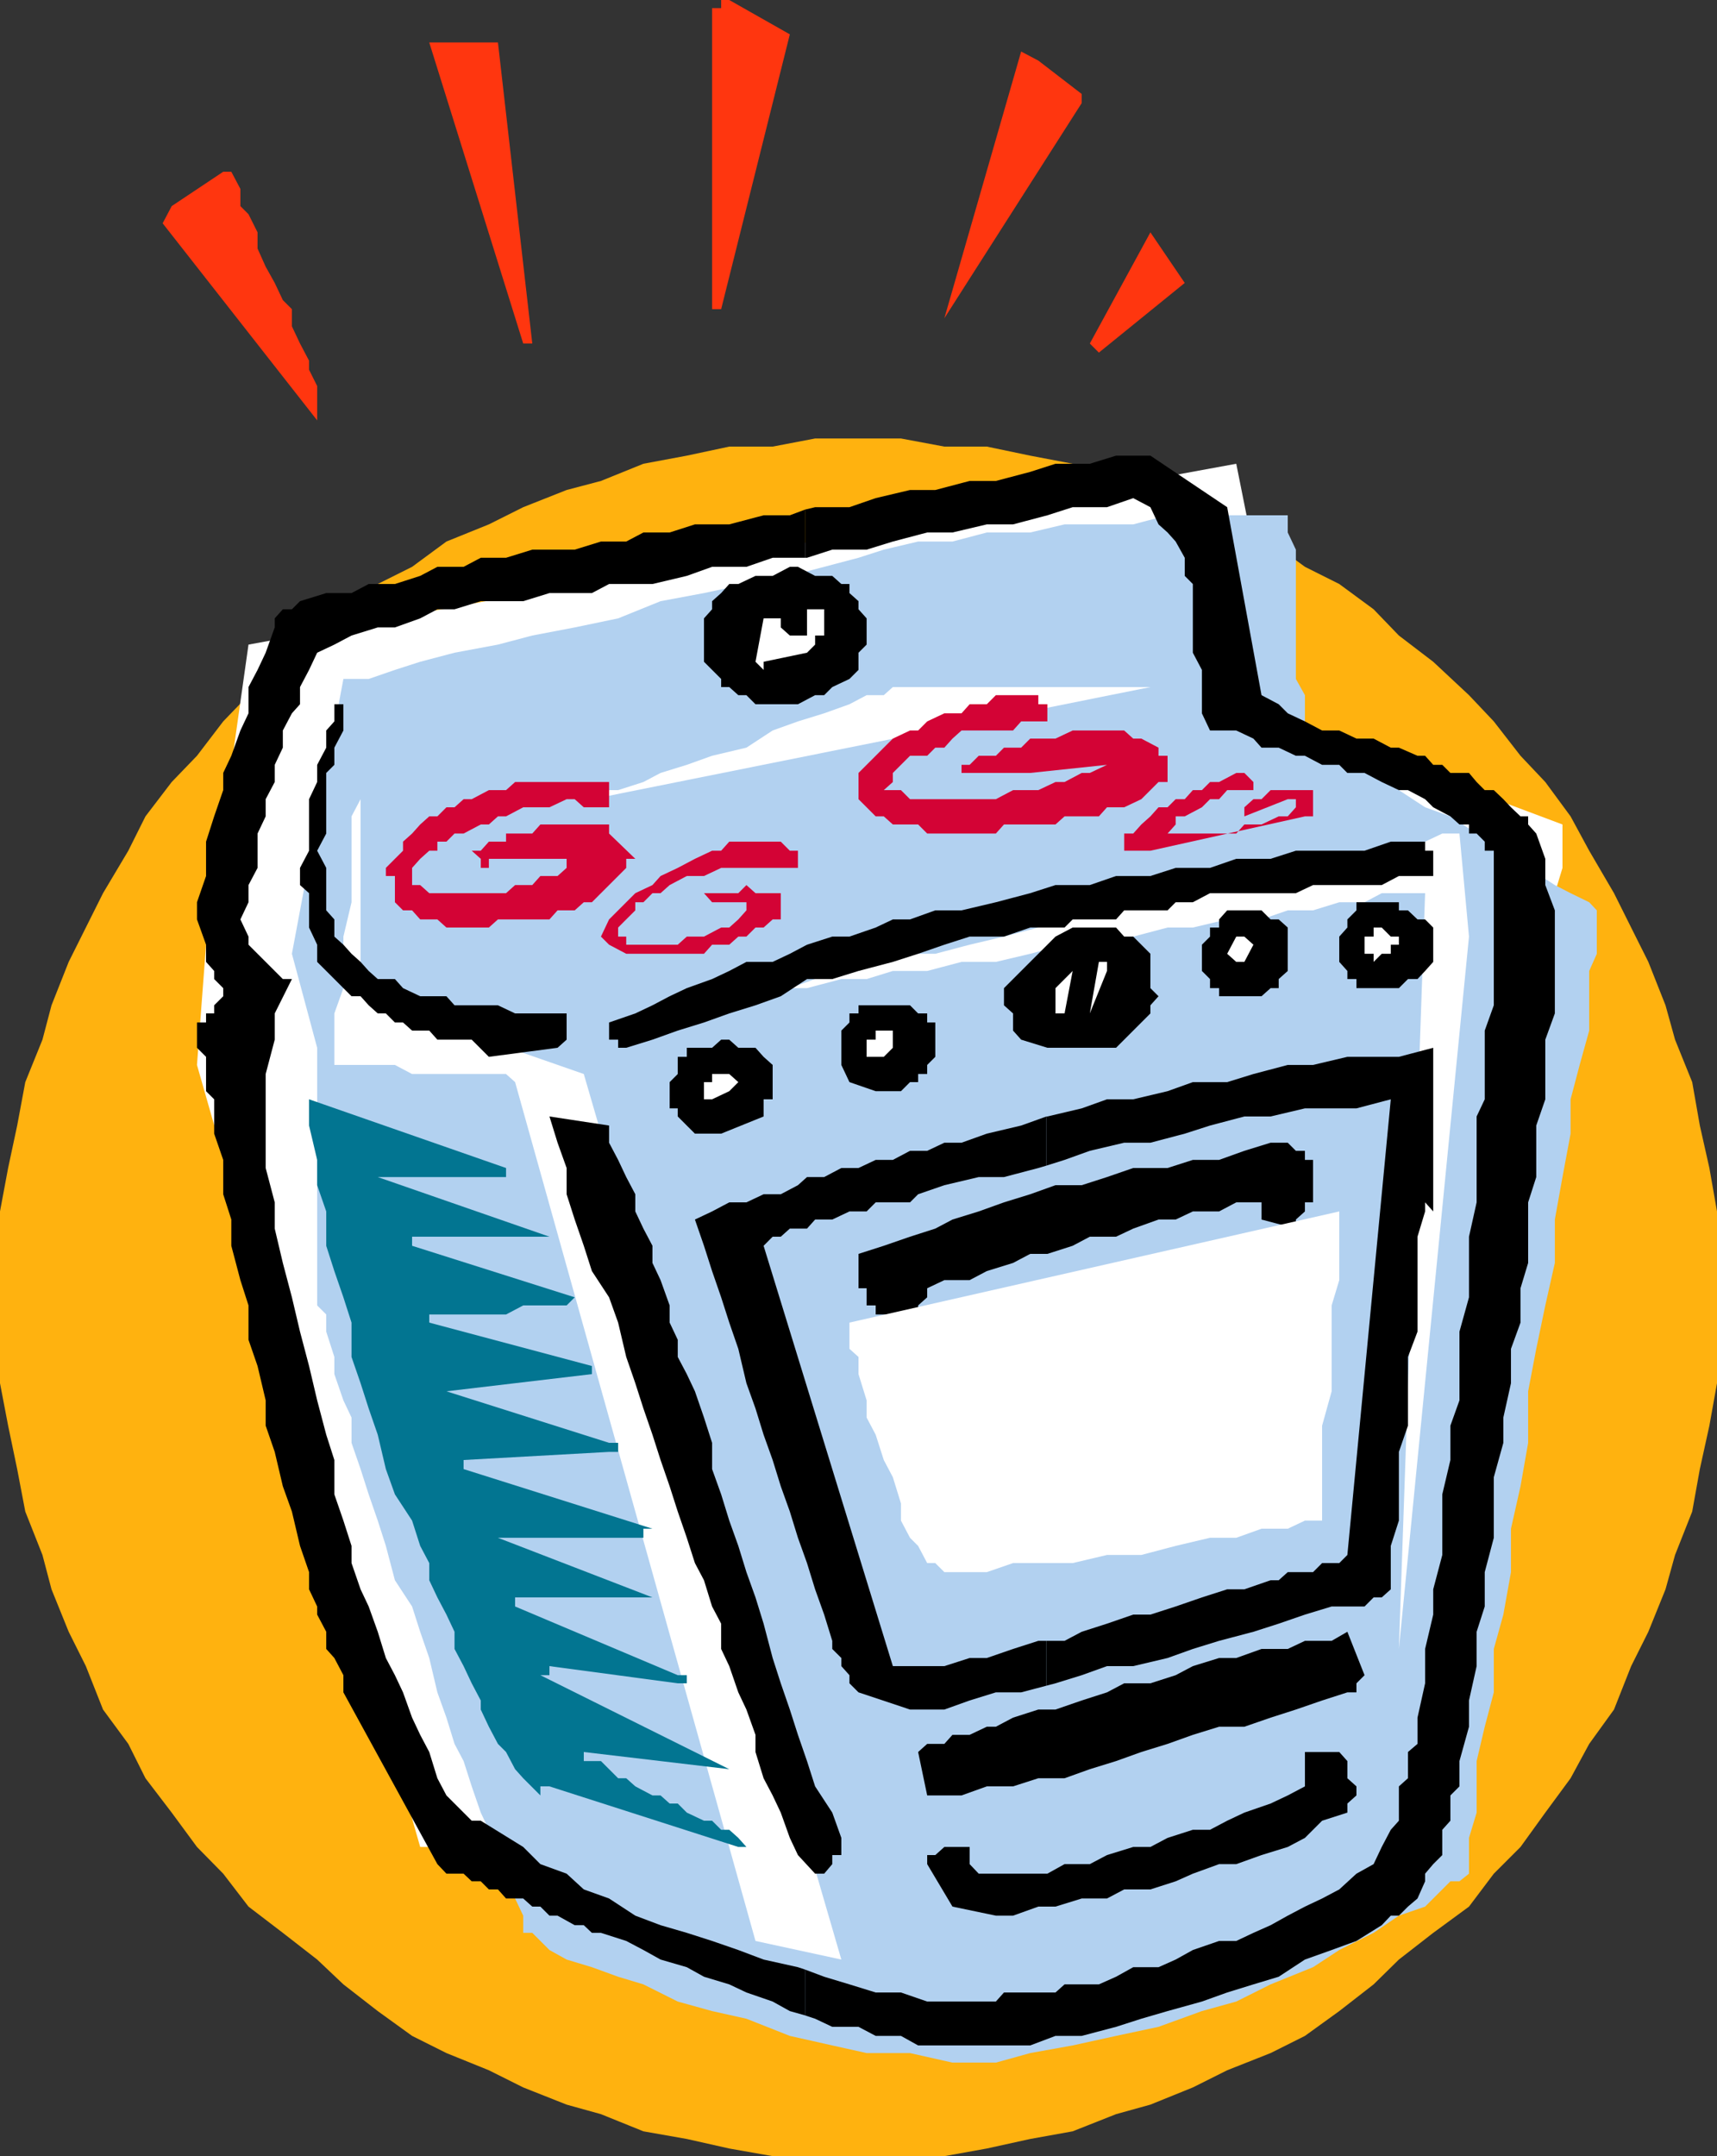
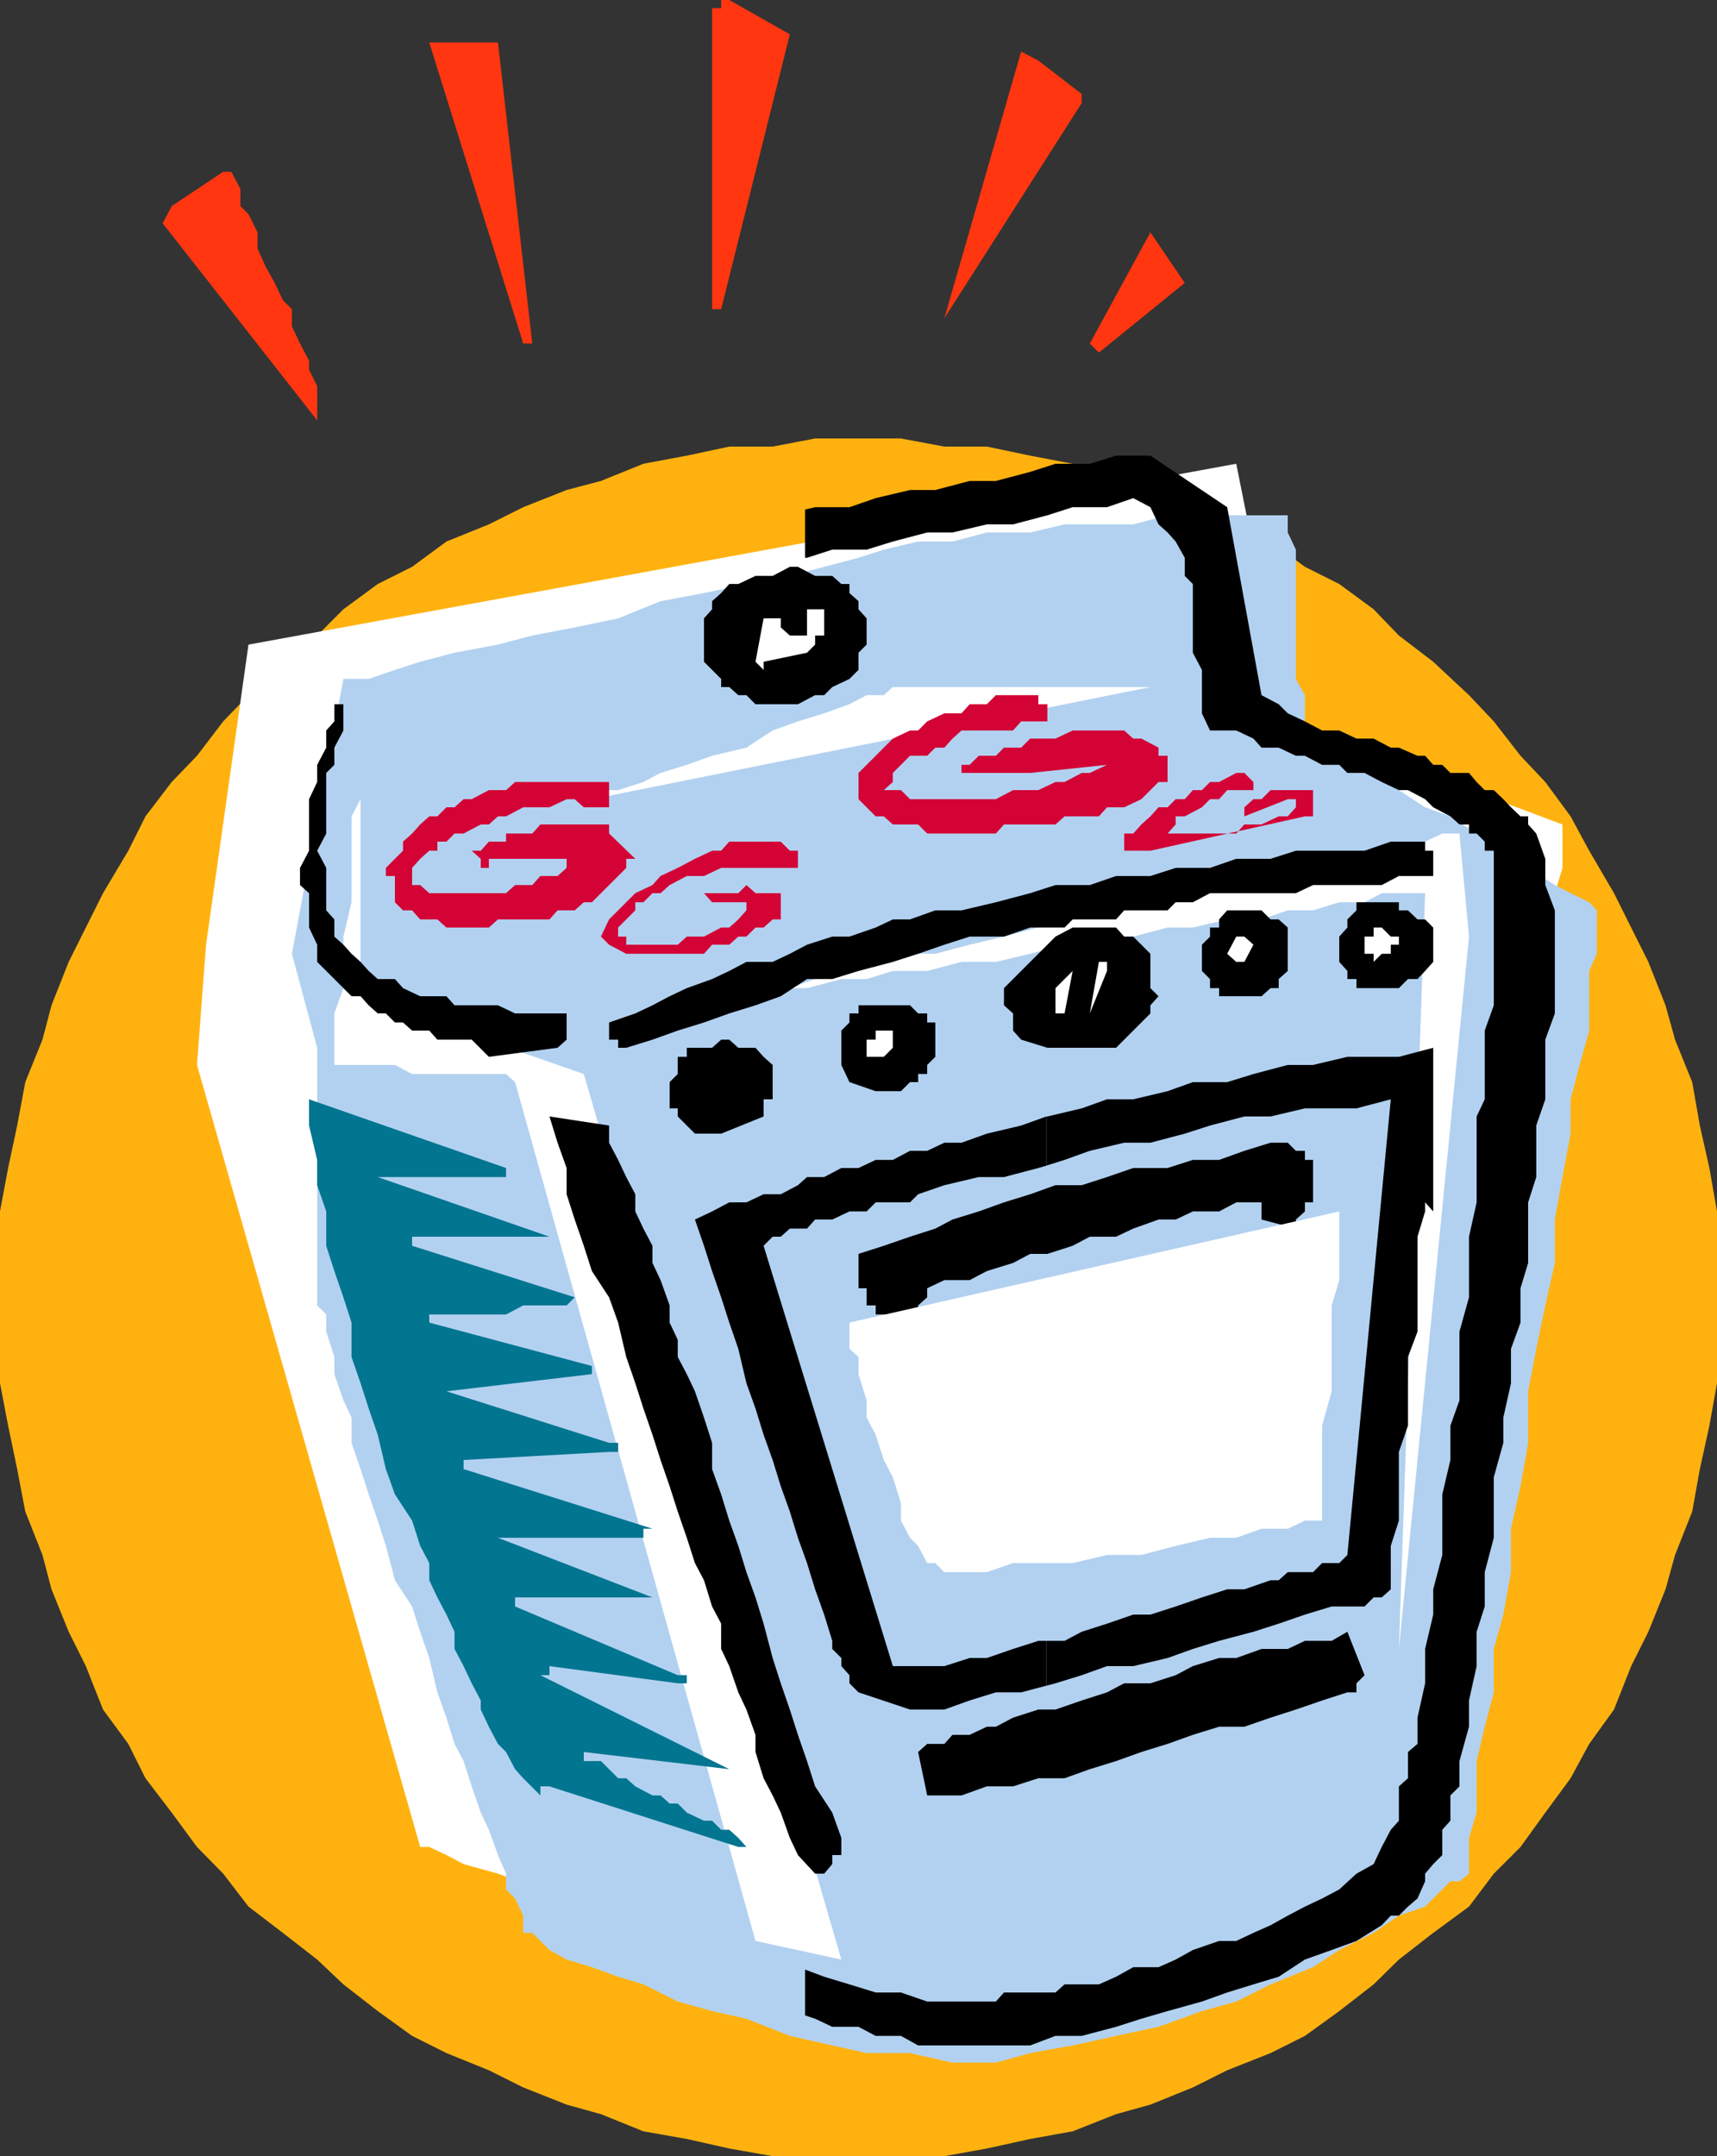
<svg xmlns="http://www.w3.org/2000/svg" width="360" height="451.902">
  <rect width="100%" height="100%" fill="#333333" stroke="none" />
  <path fill="#ffb20f" d="M180 91.902h8.902l9.098 1.7h8.902L216 95.5l8.902 1.7 9.098 3.6 7.203 1.9 8.899 3.6 7.199 3.602 9.101 3.598 7.2 5.3 7.199 3.602L288 127.7l5.3 5.5 7.2 5.5 7.5 7 5.203 5.5 5.598 7.203 5.199 5.5 5.3 7.2 3.903 7.199 5.2 8.898 3.597 7.203 3.602 7.2 3.601 9.097 2 7.203 3.598 8.899 1.601 9.101 2 8.899 1.598 9.101v36l-1.598 8.899-2 9.101-1.601 8.899-3.598 9.101-2 7.2-3.601 8.898-3.602 7.2-3.598 9.1-5.199 7.2-3.902 7.2-5.301 7.202-5.2 7.2-5.597 5.597-5.203 6.903-7.5 5.5-7.2 5.597-5.3 5.203-7.2 5.598-7.198 5.2-7.2 3.6-9.101 3.602-7.2 3.598-8.898 3.602-7.203 2-9.098 3.597-8.902 1.602-9.098 2-8.902 1.601h-36l-9.098-1.601-8.902-2-9.098-1.602-8.902-3.597-7.2-2-9.097-3.602-7.203-3.598-8.898-3.601-7.2-3.602-7.199-5.199L72 415.902l-5.5-5.203-7.2-5.597-7.198-5.5-5.301-6.903-5.5-5.597-5.301-7.2-5.5-7.203-3.598-7.199-5.3-7.2L18 349.2l-3.598-7.2-3.601-8.898-1.899-7.2-3.601-9.101-1.7-8.899-1.898-9.101L0 289.902v-36l1.703-9.101 1.899-8.899 1.699-9.101 3.601-8.899 1.899-7.203 3.601-9.097 3.598-7.2 3.602-7.203 5.3-8.898 3.598-7.2 5.5-7.199 5.3-5.5 5.5-7.203 5.302-5.5 7.199-7 7.199-5.5 5.5-5.5 7.203-5.297 7.2-3.601 7.199-5.301 8.898-3.598 7.203-3.601 9.098-3.602 7.199-1.898 8.902-3.602L144 95.5l8.902-1.898H162l8.902-1.7H180" />
  <path fill="#fff" d="m43.203 198-1.902 25.2 46.8 163.902H90l3.602 1.699 3.601 1.898 7.2 2L113.3 396l9.101 3.602 8.899 1.898 10.8 3.602 10.801 3.597 9.098 3.602 8.902 3.601 9.098 1.7 5.3 3.898h5.5l3.602 1.602h5.301l5.5-1.602 7.2-3.898 8.898-1.7 9.101-3.601 8.899-3.602 10.8-1.898 9.102-3.301L270 399.602l9.203-3.602 6.899-1.7 7.199-1.6 5.5-2 3.601-1.9h1.7v-8.898l1.898-5.5v-12.5l2-7.203V347.5l1.602-9.098 1.699-8.902v-9.098l1.902-8.902v-10.8l2-9.098 1.598-10.801V270l2-8.898V250.3l1.601-9.102 1.7-8.898v-9.102L324 214.3v-7.2l2-7.199V187.2l1.602-5.297v-9.101L270 151.199l-10.797-54-207.101 37.903L43.203 198" />
  <path fill="#b2d1f0" d="m72 142.3-10.797 57.602 5.297 19.7v54l1.902 1.898v3.602l1.7 5.3V288L72 293.5l1.703 3.602v5.3l1.899 5.5L77.3 313.2l1.902 5.5 1.7 5.301 1.898 7.2 3.601 5.5 1.7 5.3L90 347.5l1.703 7.2 1.899 5.3 1.699 5.5 1.902 3.602 1.7 5.3 1.898 5.5 1.699 3.598 1.902 5.3 1.7 3.9v3.3l1.898 1.902 1.703 3.598v3.602h1.899l1.699 1.699 1.902 1.898 3.598 2 5.3 1.602 5.5 2 5.301 1.601 7.2 3.598 7.199 2 7.199 1.602 9.102 3.597 8.898 2 7.203 1.602h9.098l8.902 2h9.098l7.199-2 8.902-1.602 9.098-2 8.902-1.898L252 421.5l7.203-2 7.2-3.598 8.898-3.601 5.5-3.602 7.199-3.597 5.3-3.602 5.5-1.898 5.302-5.301H306l2-1.602v-7.5l1.602-5.297v-10.8l1.699-7.2 1.902-7.203v-9.097l2-7.2 1.598-8.902v-9.098l2-8.902 1.601-9.098v-10.8l1.7-8.903 1.898-9.097 2-8.903v-9.097l1.602-8.903 1.699-9.097v-7.2l1.902-7.203 2-7.199v-12.5l1.598-3.598v-9.101l-1.598-1.7-3.902-1.902L326 185.5l-5.598-3.598-3.601-3.601-7.2-3.602-5.5-3.597-5.3-1.903-5.5-3.597L288 162l-5.5-3.598-3.297-1.703-3.902-1.898-1.7-1.7V145.7l-1.898-3.398V115.2L270 111.602V108h-25.2l-7.198 1.902h-14.399l-7.203 1.7h-9.098l-7.199 1.898H192.5l-7.2 1.7-5.3 1.702-14.398 3.797-9.102 1.703-8.898 1.899L138.5 126l-8.898 3.602-9.102 1.898-8.898 1.7-7.2 1.902-9.101 1.699-7.2 1.898-5.3 1.703-5.5 1.899H72" />
  <path fill="#fff" d="M124.102 167.5 241.203 144h-54l-1.902 1.7h-3.598l-3.601 1.902-5.301 1.898-5.5 1.7-5.301 1.902-5.5 3.597-7.2 1.703-5.3 1.899-5.5 1.699-3.598 1.902-5.3 1.7h-1.899L126 167.5h-1.898M108 226.8l50.402 180 18 3.9-54-185.598-46.8-16.301v-52.102V167.5l-1.899 3.602v18L72 196.3v10.8l-1.898 5.301V223.2H82.8l3.601 1.903h19.7L108 226.8m200-30.5-14.7 149.302 5.5-158.403h-9.097l-3.601 1.903H280.8l-5.5 1.699H270l-5.5 1.898h-7.2l-7.198 1.703H244.8l-7.2 1.899-7.199 1.699h-7.199L216 199.902l-7.2 1.7h-7.198l-7.2 1.898h-7.199l-5.5 1.7h-5.3l-7.2 1.902h-3.601l-5.5 1.699h-7.2l-3.601 1.898h-3.598 1.899l1.699-1.898h7.199l3.602-1.7h5.5l5.3-1.902 5.5-1.699 7.2-1.898 5.3-1.7h7.2L203.3 198l7.199-1.7 7.203-1.898 7.2-1.703 9.097-1.898 7.203-1.7 7.2-1.902 7.199-1.699 7.199-1.898h5.3l7.2-1.7 5.5-1.902 5.3-1.7h5.5l3.602-1.898h3.598l3.601-1.703H306l2 21.602" />
  <path d="m168.8 422.402 2.102.7 3.598 1.699h5.5l3.602 1.898h5.3l3.598 2H216l5.3-2h5.5l7.2-1.898 5.3-1.7 5.5-1.601 7.2-2 5.3-1.898 5.5-1.7 5.302-1.601 5.5-3.602 5.601-2 5.2-1.898 5.3-3.301 1.899-2h1.699l1.902-1.898 2-1.7 1.598-3.601v-1.602l1.699-2 1.902-1.898V383.5l1.7-1.898V376.3l1.898-1.899v-5.3l2-7.2v-5.5l1.602-7.203V342l1.699-5.3v-7.2l1.902-7.2v-12.698l2-7.2v-5.3l1.598-7.2V282.7l2-5.5V270l1.601-5.3V252l1.7-5.3v-10.798l1.898-5.5v-12.5l2-5.5v-21.601l-2-5.301V180l-1.898-5.3-1.7-1.9v-1.698h-1.601l-2-1.903-1.598-1.699-2-1.898h-1.902l-1.7-1.7L308 162h-3.898l-1.7-1.7H300.5l-1.7-1.898h-1.597l-3.902-1.703h-1.7L288 154.801h-3.598l-3.601-1.7h-3.598l-3.601-1.902L270 149.5l-1.898-1.898-3.602-1.903-7.2-39.398L241.204 95.5H234l-5.5 1.7h-7.2l-5.3 1.702-7.2 1.899h-5.5l-7.198 1.898H190.8l-7.2 1.703-5.5 1.899h-7.199l-2.101.5v10.101h.402l5.297-1.703h7.203l5.5-1.699 7.2-1.898h5.3l7.2-1.7h5.5l7.199-1.902 5.3-1.7h7.2l5.5-1.898 3.601 1.899 1.7 3.601 1.898 1.7 1.699 1.898 1.902 3.402v3.797l1.7 1.703v14.399l1.898 3.601v9.098l1.703 3.602h5.5l3.598 1.699 1.699 1.898h3.602l3.601 1.703h1.899l3.601 1.899h3.598l1.7 1.699h3.602l3.601 1.902 3.598 1.7h1.902l3.598 1.898 1.699 1.7 3.602 1.902L306 172.8h2v1.898h1.602l1.699 1.703v1.899h1.902v32.398L311.301 216v14.402L309.6 234v18l-1.6 7.2v12.702l-2 7.2V293.5l-1.898 5.3v7.2l-1.7 7.2v12.702l-1.902 7.2v5.3l-1.7 7.2v7.199L297.204 360v5.5l-2 1.7v5.5l-1.902 1.702v7.2l-1.7 1.898-1.898 3.602-1.703 3.597-3.598 2-3.601 3.301-3.598 1.902-3.601 1.7L270 401.5l-3.598 2-3.601 1.602-3.598 1.699h-3.601l-5.5 1.898-3.602 2-3.598 1.602h-5.3l-3.602 2-3.598 1.601h-7.199l-1.902 1.7H210.5l-1.7 1.898h-14.398l-5.5-1.898h-5.3l-5.5-1.7-5.301-1.601-4-1.5v9.601" />
-   <path d="m168.8 412.8-1.5-.5-7.198-1.6-5.301-2-5.5-1.9-5.301-1.698-5.5-1.602-5.297-2-5.5-3.598-5.3-1.902-3.602-3.3-5.5-2-3.598-3.598-8.902-5.5h-1.899l-5.3-5.301-1.899-3.602L90 367.2l-1.898-3.597-1.7-3.602-1.902-5.3-1.7-3.598-1.898-3.602-1.699-5.5-1.902-5.3-1.7-3.598-1.898-5.5V324L72 318.7l-1.898-5.5V306l-1.7-5.3-1.902-7.2-1.7-7.2-1.898-7.198-1.699-7.2-1.902-7.203-1.7-7.199V252l-1.898-7.2v-19.698l1.899-7.2v-5.5l3.601-7.203h-1.902l-3.598-3.597-1.703-1.7L52.102 198v-1.7l-1.7-3.6 1.7-3.598V185.5L54 181.902V174.7l1.703-3.597V167.5l1.899-3.598v-3.601l1.699-3.602v-3.597l1.902-3.602 1.7-1.898V144l1.898-3.598 1.699-3.601 3.602-1.7 3.601-1.902 5.5-1.699h3.598l5.3-1.898 3.602-1.903h3.598l5.5-1.699h8.902l5.5-1.7h8.899l3.601-1.898h9.098L144 120.7l5.3-1.898h7.2l5.5-1.899h6.8v-10.101L165.603 108h-5.5l-7.2 1.902h-7.199l-5.3 1.7h-5.5L131.3 113.5H126l-5.5 1.7h-8.898l-5.5 1.702H100.8l-3.598 1.899h-5.5l-3.601 1.898-5.301 1.703h-5.5l-3.598 1.899h-5.3l-5.5 1.699-1.7 1.7H59.3l-1.7 1.902v1.898l-1.898 5.3L54 140.403 52.102 144v5.5l-1.7 3.602-1.902 5.3L46.8 162v3.602l-1.898 5.5-1.699 5.3v7.2l-1.902 5.5v3.597L43.203 198v3.602l1.7 1.898v1.7l1.898 1.902v1.699l-1.899 1.898v1.703h-1.699v1.899h-1.902v5.3l1.902 1.899v7.2l1.7 1.702v7.2l1.898 5.5v7.199l1.699 5.3v5.5l1.902 7.2 1.7 5.3v7.2L54 286.3l1.703 7.199v5.3l1.899 5.5 1.699 7.2 1.902 5.3 1.7 7.2 1.898 5.5v3.602l1.699 3.597v1.703L68.402 342v3.602l1.7 1.898L72 351.102v3.597l19.703 36 1.899 2h3.601l1.7 1.602h1.898L102.5 396h1.902l1.7 1.902h3.601l1.899 1.7h1.699l1.902 1.898h1.7l3.597 2h1.902l1.7 1.602H126l5.3 1.699 3.602 1.898 3.598 2 5.5 1.602 3.602 2 5.3 1.601 3.598 1.7 5.5 1.898 3.602 2 3.199.902v-9.601M208.8 401.5h3.602l5.301-1.898h3.598l5.5-1.7h5.3l3.602-1.902h5.5l5.297-1.7 3.602-1.6 5.5-2h3.601l5.297-1.9 5.5-1.698 3.602-1.903 3.601-3.597 5.297-1.7V378l1.902-1.7v-1.898L282.5 372.7v-3.597l-1.7-1.903h-7.198v7.203L270 376.301 266.402 378l-5.5 1.902-3.601 1.7-3.598 1.898h-3.601l-5.301 1.7-3.598 1.902h-3.601l-5.5 1.699-3.602 1.898h-5.297l-3.601 2h-14.399l-1.902-2v-3.597H198l-1.898 1.699h-1.7v1.898l5.301 8.903 9.098 1.898" />
  <path d="M170.902 392.7h1.899l1.699-2v-1.9h1.902v-3.6l-1.902-5.298-3.598-5.5-1.699-5.3-1.902-5.5-1.7-5.301-1.898-5.5L162 347.5l-1.898-7.2-1.7-5.5-1.902-5.3-1.7-5.5-1.898-5.3-1.699-5.5-1.902-5.298v-5.5l-1.7-5.3-1.898-5.5L144 288l-1.898-3.598v-3.601l-1.7-3.602v-3.597L138.5 268.3l-1.7-3.602v-3.597l-1.898-3.602-1.699-3.598V250.3l-1.902-3.602-1.7-3.597-1.898-3.602v-3.598l-12.5-1.902 1.7 5.5 1.898 5.3v5.5l1.699 5.302 1.902 5.5 1.7 5.3 3.601 5.5 1.899 5.297 1.699 7.203 1.902 5.5 1.7 5.297 1.898 5.5L138.5 306l1.902 5.5 1.7 5.3 1.898 5.5 1.703 5.302 1.899 3.597 1.699 5.5 1.902 3.602v5.3l1.7 3.598 1.898 5.5 1.699 3.602 1.902 5.3v3.598l1.7 5.5 1.898 3.602 1.703 3.601 1.899 5.297 1.699 3.602 3.601 3.898" />
  <path fill="#027591" d="M154.8 387.102h3.602-1.902l-1.7-1.903-1.898-1.699h-1.699l-1.902-1.898h-1.7l-3.601-1.7-1.898-1.902h-1.7l-1.902-1.7h-1.7l-3.597-1.898-1.902-1.703h-1.7l-1.898-1.898-1.703-1.7h-3.598V367.2l30.5 3.602-39.601-19.7h1.902V349.2l26.899 3.602H144v-1.7h-1.898L108 336.7v-1.898h28.8l-32.398-12.5h30.5v-1.899h1.899l-39.598-12.5V306l30.5-1.7h1.899v-1.898h-1.899l-34.101-10.8 30.5-3.602v-1.7L90 277.2v-1.7h16.102l3.601-1.898h9.098l1.699-1.7-34.098-10.8v-1.903h28.801l-36-12.5h26.899v-1.898L64.8 230.402v5.5l1.699 7.2v5.3l1.902 5.5v7.2l1.7 5.3 1.898 5.5 1.703 5.297v7.203l1.899 5.5L77.3 295.2l1.902 5.5 1.7 7.203L82.8 313.2l3.601 5.5 1.7 5.301L90 327.602v3.597l1.703 3.602 1.899 3.601L95.3 342v3.602l1.902 3.597 1.7 3.602 1.898 3.601v1.899l1.699 3.601 1.902 3.598 1.7 1.7 1.898 3.6 1.703 1.9 3.598 3.6v-1.898h1.902l39.598 12.7" />
  <path d="M196.102 376.3h5.5l5.3-1.898h5.5l5.301-1.703h5.5l5.297-1.898 5.5-1.7 5.3-1.902 5.5-1.699 5.302-1.898 5.5-1.7h5.3l5.5-1.902 5.301-1.7 5.5-1.898 5.297-1.703h1.902v-1.898l1.7-1.7L282.5 342l-3.297 1.902h-5.601l-3.602 1.7h-5.5l-5.297 1.898h-3.601l-5.5 1.7-3.602 1.902-5.297 1.699h-5.5l-3.601 1.898-5.301 1.703-5.5 1.899h-3.598l-5.3 1.699-3.602 1.902h-1.899l-3.601 1.7h-3.598L198 365.5h-3.598l-1.902 1.7 1.902 9.1h1.7m23.3-23 1.899-.5 5.5-1.698 5.3-1.903h5.5l7.2-1.699 5.3-1.898 5.5-1.7 7.2-1.902 5.3-1.7 5.5-1.898 5.602-1.703h6.899l1.898-1.898h1.703l1.899-1.7V324l1.699-5.3v-14.4l1.902-5.5v-14.398l2-5.3v-19.903l1.598-5.297V252l1.699 1.902v-34.3l-7.2 1.898h-10.8l-7.2 1.7H270l-7.2 1.902-5.5 1.699h-7.198l-5.301 1.898-7.2 1.703h-5.5l-5.3 1.899-7.2 1.699h-.199v10.3l3.801-1.198 5.297-1.903 7.203-1.699h5.5l7.2-1.898 5.3-1.7 7.2-1.902h5.5l7.199-1.7h10.8l7.2-1.898-9.102 95.5-1.7 1.7h-3.597l-1.902 1.898H270l-1.898 1.7h-1.7l-5.5 1.902h-3.601L252 334.8l-5.5 1.898-5.297 1.703h-3.601l-5.5 1.899-5.302 1.7-3.598 1.902h-3.8v9.399" />
  <path d="M219.402 343.902h-1.699l-5.3 1.7-5.5 1.898H203.3l-5.3 1.7h-10.797l-27.101-88.098 1.898-1.903h1.703l1.899-1.699h3.601l1.7-1.898h3.597l3.602-1.7h3.601l1.899-1.902h7.199l1.699-1.7 5.5-1.898 7.203-1.703h5.297l7.203-1.898 1.7-.5V234l-5.301 1.902-7.2 1.7-5.3 1.898H198l-3.598 1.7h-3.601l-3.598 1.902h-3.601L180 244.8h-3.598l-3.601 1.898h-3.598l-1.902 1.703-3.598 1.899h-3.601L156.5 252h-3.598l-3.601 1.902-3.598 1.7 1.899 5.5 1.699 5.3 1.902 5.5 1.7 5.297 1.898 5.5 1.699 7.203 1.902 5.297 1.7 5.5L162 306l1.703 5.5 1.899 5.3 1.699 5.5 1.902 5.302 1.7 5.5 1.898 5.3 1.699 5.5v1.7l1.902 1.898v1.7l1.7 1.902v1.699l1.898 1.898 10.8 3.602h7.2l5.3-1.899 5.5-1.703h5.302l5.3-1.398v-9.399" />
  <path d="M185.3 275.5h7.2v-1.898l1.902-1.7V270l3.598-1.7h5.3l3.602-1.898 5.5-1.703 3.598-1.898h3.602l5.3-1.7 3.598-1.902h5.5l3.602-1.699 5.3-1.898h3.598l3.602-1.7h5.5l3.601-1.902h5.297v3.602l7.203 1.898v-1.898l1.899-1.7V252h1.699v-8.898h-1.7v-1.903h-1.898L270 239.5h-3.598l-5.5 1.7-5.3 1.902h-5.5L244.8 244.8h-7.2l-5.5 1.898-5.3 1.703h-5.5l-5.3 1.9-5.5 1.699-5.297 1.902-5.5 1.7-3.601 1.898-5.301 1.7-5.5 1.902L180 262.8v7.2h1.703v3.602h1.899v1.898h1.699m-34.098-37.898 8.899-3.602v-3.598H162V223.2l-1.898-1.699-1.7-1.898h-3.601l-1.899-1.7h-1.699l-1.902 1.7H144v1.898h-1.898v3.602l-1.7 1.699v5.5h1.7V234l1.898 1.902 1.703 1.7h5.5" />
-   <path fill="#fff" d="m149.3 230.402 3.602-1.703 1.899-1.898-1.899-1.7h-3.601v1.7h-1.7v3.601h1.7" />
  <path d="M183.602 228.7h5.3l1.899-1.9h1.699v-1.698h1.902v-1.903l1.7-1.699v-7.2h-1.7v-1.898H192.5l-1.7-1.703H180v1.703h-1.898v1.899l-1.7 1.699v7.2l1.7 3.6 5.5 1.9" />
  <path fill="#fff" d="M183.602 221.5h1.699l1.902-1.898V216h-3.601v1.902h-1.899v3.598h1.899" />
  <path d="m102.5 221.5 14.402-1.898 1.899-1.7v-5.5H108l-3.598-1.703h-9.101l-1.7-1.898h-5.5l-3.601-1.7-1.7-1.902h-3.597l-1.902-1.699-1.7-1.898-1.898-1.7L72 198l-1.898-1.7v-3.6l-1.7-1.9v-8.898l-1.902-3.601 1.902-3.602V162l1.7-1.7v-3.6L72 153.101v-7.403 1.903h-1.898v3.597l-1.7 1.903v3.597L66.5 160.3v3.601l-1.7 3.598v10.8l-1.898 3.602v3.598l1.899 1.7v7.202L66.5 198v3.602l1.902 1.898 1.7 1.7L72 207.101l1.703 1.699h1.899l1.699 1.898 1.902 1.703h1.7l1.898 1.899H84.5l1.902 1.7H90l1.703 1.902h7.2l3.597 3.598m28.8-1.898 5.5-1.7 5.302-1.902 5.5-1.7 5.3-1.898 5.5-1.703 5.301-1.898 5.5-3.602h5.297l5.5-1.699 7.203-1.898 5.297-1.7L198 198l5.3-1.7h7.2l5.5-1.898h7.203l1.7-1.703H234l1.703-1.898h9.098l1.699-1.7h3.602l3.601-1.902h18l3.598-1.699h14.402l3.598-1.898h7.199V178.3h-1.7v-1.899h-7.198l-5.5 1.899h-14.399l-5.3 1.699h-7.2l-5.5 1.902H246.5l-5.297 1.7H234l-5.5 1.898h-7.2l-5.3 1.7-7.2 1.902-7.198 1.699h-5.5l-5.301 1.898h-3.598l-3.601 1.703-5.5 1.899H174.5l-5.297 1.7-3.601 1.902-3.602 1.7h-5.5l-3.598 1.898-3.601 1.7-5.301 1.902-3.598 1.699-3.601 1.898-3.598 1.703-5.5 1.899v3.601h1.899v1.7h1.699" />
  <path d="M219.602 219.602H234l1.703-1.7 1.899-1.902 1.699-1.7 1.902-1.898V210.7l1.7-1.898-1.7-1.7v-7.199l-3.601-3.601h-1.899l-1.703-1.9h-9.098l-3.601 1.899-1.7 1.699-1.898 1.902-1.703 1.7-5.5 5.5v3.597l1.902 1.703V216l1.7 1.902 5.5 1.7" />
  <path fill="#fff" d="M221.3 212.402h1.903l1.7-8.902-3.602 3.602v5.3m7.199 0 3.602-8.902v-1.898h-1.7l-1.902 10.8" />
  <path d="M259.203 208.8h5.297l1.902-1.698h1.7v-1.903L270 203.5v-9.098l-1.898-1.703h-1.7l-1.902-1.898h-7.2l-1.698 1.898v1.703h-1.899v1.899L252 198v5.5l1.703 1.7v1.902h1.899v1.699h3.601M288 207.102h5.3l1.903-1.903h2l1.598-1.699 1.699-1.898v-7.2l-1.7-1.703h-1.597l-2-1.898h-1.902v-1.7h-8.899v1.7l-1.902 1.898v1.703l-1.7 1.899v5.3l1.7 1.899v1.7h1.902v1.902H288" />
  <path fill="#fff" d="M259.203 201.602h1.7L262.8 198l-1.899-1.7h-1.699l-1.902 3.602 1.902 1.7m28.798 0 1.703-1.7h1.899V198h1.699v-1.7h-1.7l-1.898-1.898H288v1.899h-1.898v3.601H288v1.7" />
  <path fill="#d30335" d="M131.3 199.902h16.302L149.3 198h3.601l1.899-1.7h1.699l1.902-1.898h1.7L162 192.7h1.703v-5.5h-5.3l-1.903-1.7-1.7 1.7h-7.198l1.699 1.902h7.199v1.699l-1.7 1.898-1.898 1.703h-1.699l-3.601 1.899H144L142.102 198H131.3v-1.7h-1.7v-1.898l1.7-1.703 1.902-1.898v-1.7h1.7l1.898-1.902h1.699l1.902-1.699 3.598-1.898h3.602l3.601-1.7H167.3v-3.601h-1.7l-1.898-1.899h-10.8l-1.7 1.899H149.3L145.703 180l-3.601 1.902-3.602 1.7-1.7 1.898-3.597 1.7-5.5 5.5-1.703 3.6 1.703 1.7 3.598 1.902m-36.001-5.5h7.2l1.902-1.703h10.801l1.7-1.898h3.597l1.902-1.7h1.7L126 187.2l1.703-1.699 3.598-3.598V180h1.902l-5.5-5.3v-1.9h-14.402l-1.7 1.9h-5.5v1.702H102.5l-1.7 1.899h-1.898l1.899 1.699v1.902h1.699V180h16.3v1.902l-1.898 1.7h-3.601l-1.7 1.898H108l-1.898 1.7H90l-1.898-1.7h-1.7v-3.598l1.7-1.902L90 178.3h1.703v-1.898h1.899L95.3 174.7h1.902l3.598-1.898h1.699l1.902-1.7h1.7l3.601-1.902h5.5l3.598-1.699h1.699l1.902 1.7h5.301v-5.298H108l-1.898 1.7H102.5l-3.598 1.898h-1.699l-1.902 1.7h-1.7l-1.898 1.902H90l-1.898 1.699-1.7 1.898-1.902 1.703v1.899L82.8 180l-1.898 1.902v1.7h1.899v5.5L84.5 190.8h1.902l1.7 1.898h3.601l1.899 1.703H95.3M241.203 178.3l32.399-7.198h1.699v-5.5h-8.899L264.5 167.5h-1.7l-1.898 1.7v1.902L270 167.5h1.703v1.7L270 171.101h-1.898L264.5 172.8h-3.598l-1.699 1.898h-14.402l1.699-1.898v-1.7h1.902l3.598-1.9 1.703-1.699h1.899l1.699-1.898h5.5v-1.7L260.902 162h-1.699l-3.601 1.902h-1.899l-1.703 1.7h-1.898l-1.7 1.898H246.5l-1.7 1.7h-1.898l-1.699 1.902-1.902 1.699-1.7 1.898h-1.898v3.602h5.5m-45.101-3.601H208.8l1.699-1.9h10.8l1.903-1.698h7.2l1.699-1.903h3.601l3.598-1.699 1.902-1.898 1.7-1.7h1.898v-5.5h-1.899V156.7l-3.601-1.898h-1.7l-1.898-1.7h-10.8l-3.602 1.7H216l-1.898 1.898H210.5l-1.7 1.703h-3.597l-1.902 1.899h-1.7V162H216l16.102-1.7-3.602 1.7h-1.7l-3.597 1.902h-1.902l-3.598 1.7h-5.3L208.8 167.5h-18l-1.899-1.898H185.3l1.902-1.7V162l3.598-3.598h3.601l1.7-1.703H198l1.703-1.898 1.899-1.7h10.8l1.7-1.902h5.5v-3.597h-1.899v-1.903h-8.902l-1.899 1.903h-3.601l-1.7 1.898H198l-3.598 1.7-1.902 1.902h-1.7l-3.597 1.699-1.902 1.898-1.7 1.703-1.898 1.899L180 162v5.5l1.703 1.7 1.899 1.902h1.699l1.902 1.699h5.297l1.902 1.898h1.7" />
  <path d="M160.102 147.602h7.199l3.601-1.903h1.899L174.5 144l3.602-1.7 1.898-1.898v-3.601l1.703-1.7v-5.5L180 127.7V126l-1.898-1.7v-1.898h-1.7L174.5 120.7h-3.598l-3.601-1.898h-1.7L162 120.699h-3.598l-3.601 1.703h-1.899l-1.699 1.899-1.902 1.699v1.7l-1.7 1.902v9.097l1.7 1.703 1.902 1.899V144h1.7l1.898 1.7h1.699l1.902 1.902h1.7" />
  <path fill="#fff" d="m160.102 138.7 9.101-1.9 1.7-1.698v-1.903h1.898v-5.5h-3.598v5.5h-3.601l-1.899-1.699v-3.8 1.902h-3.601l-1.7 9.097 1.7 1.703V138.7" />
  <path fill="#ff360f" d="M66.5 88.102v-7.2L64.8 77.5v-1.898L62.903 72l-1.699-3.598v-3.601l-1.902-1.899-1.7-3.601-1.898-3.399-1.703-3.8v-3.403l-1.898-3.797-1.7-1.703v-3.597L48.5 36h-1.7L36 43.2l-1.898 3.6L66.5 88.103m163.902-14.201 18-14.601-7.199-10.602L228.5 72l1.902 1.902M109.703 72h1.899l-7.2-63.098H90L109.703 72M198 66.7l28.8-45.098v-1.903l-9.097-7-3.601-1.898L198 66.699M151.203 64.8l14.399-57.6-12.7-7.2h-1.699v1.7h-1.902v63.1h1.902" />
  <path fill="#fff" d="M178.102 277.2v5.5l1.898 1.702V288l1.703 5.5v3.602l1.899 3.597L185.3 306l1.902 3.602 1.7 5.5v3.597l1.898 3.602 1.7 1.699 1.902 3.602h1.7L198 329.5h8.902l5.5-1.898h12.5l7.2-1.7h7.199L246.5 324l7.203-1.7h5.5l5.297-1.898h5.5l3.602-1.703h3.601v-19.898l2-7.2v-18l1.598-5.3v-14.399L178.1 277.2" />
</svg>